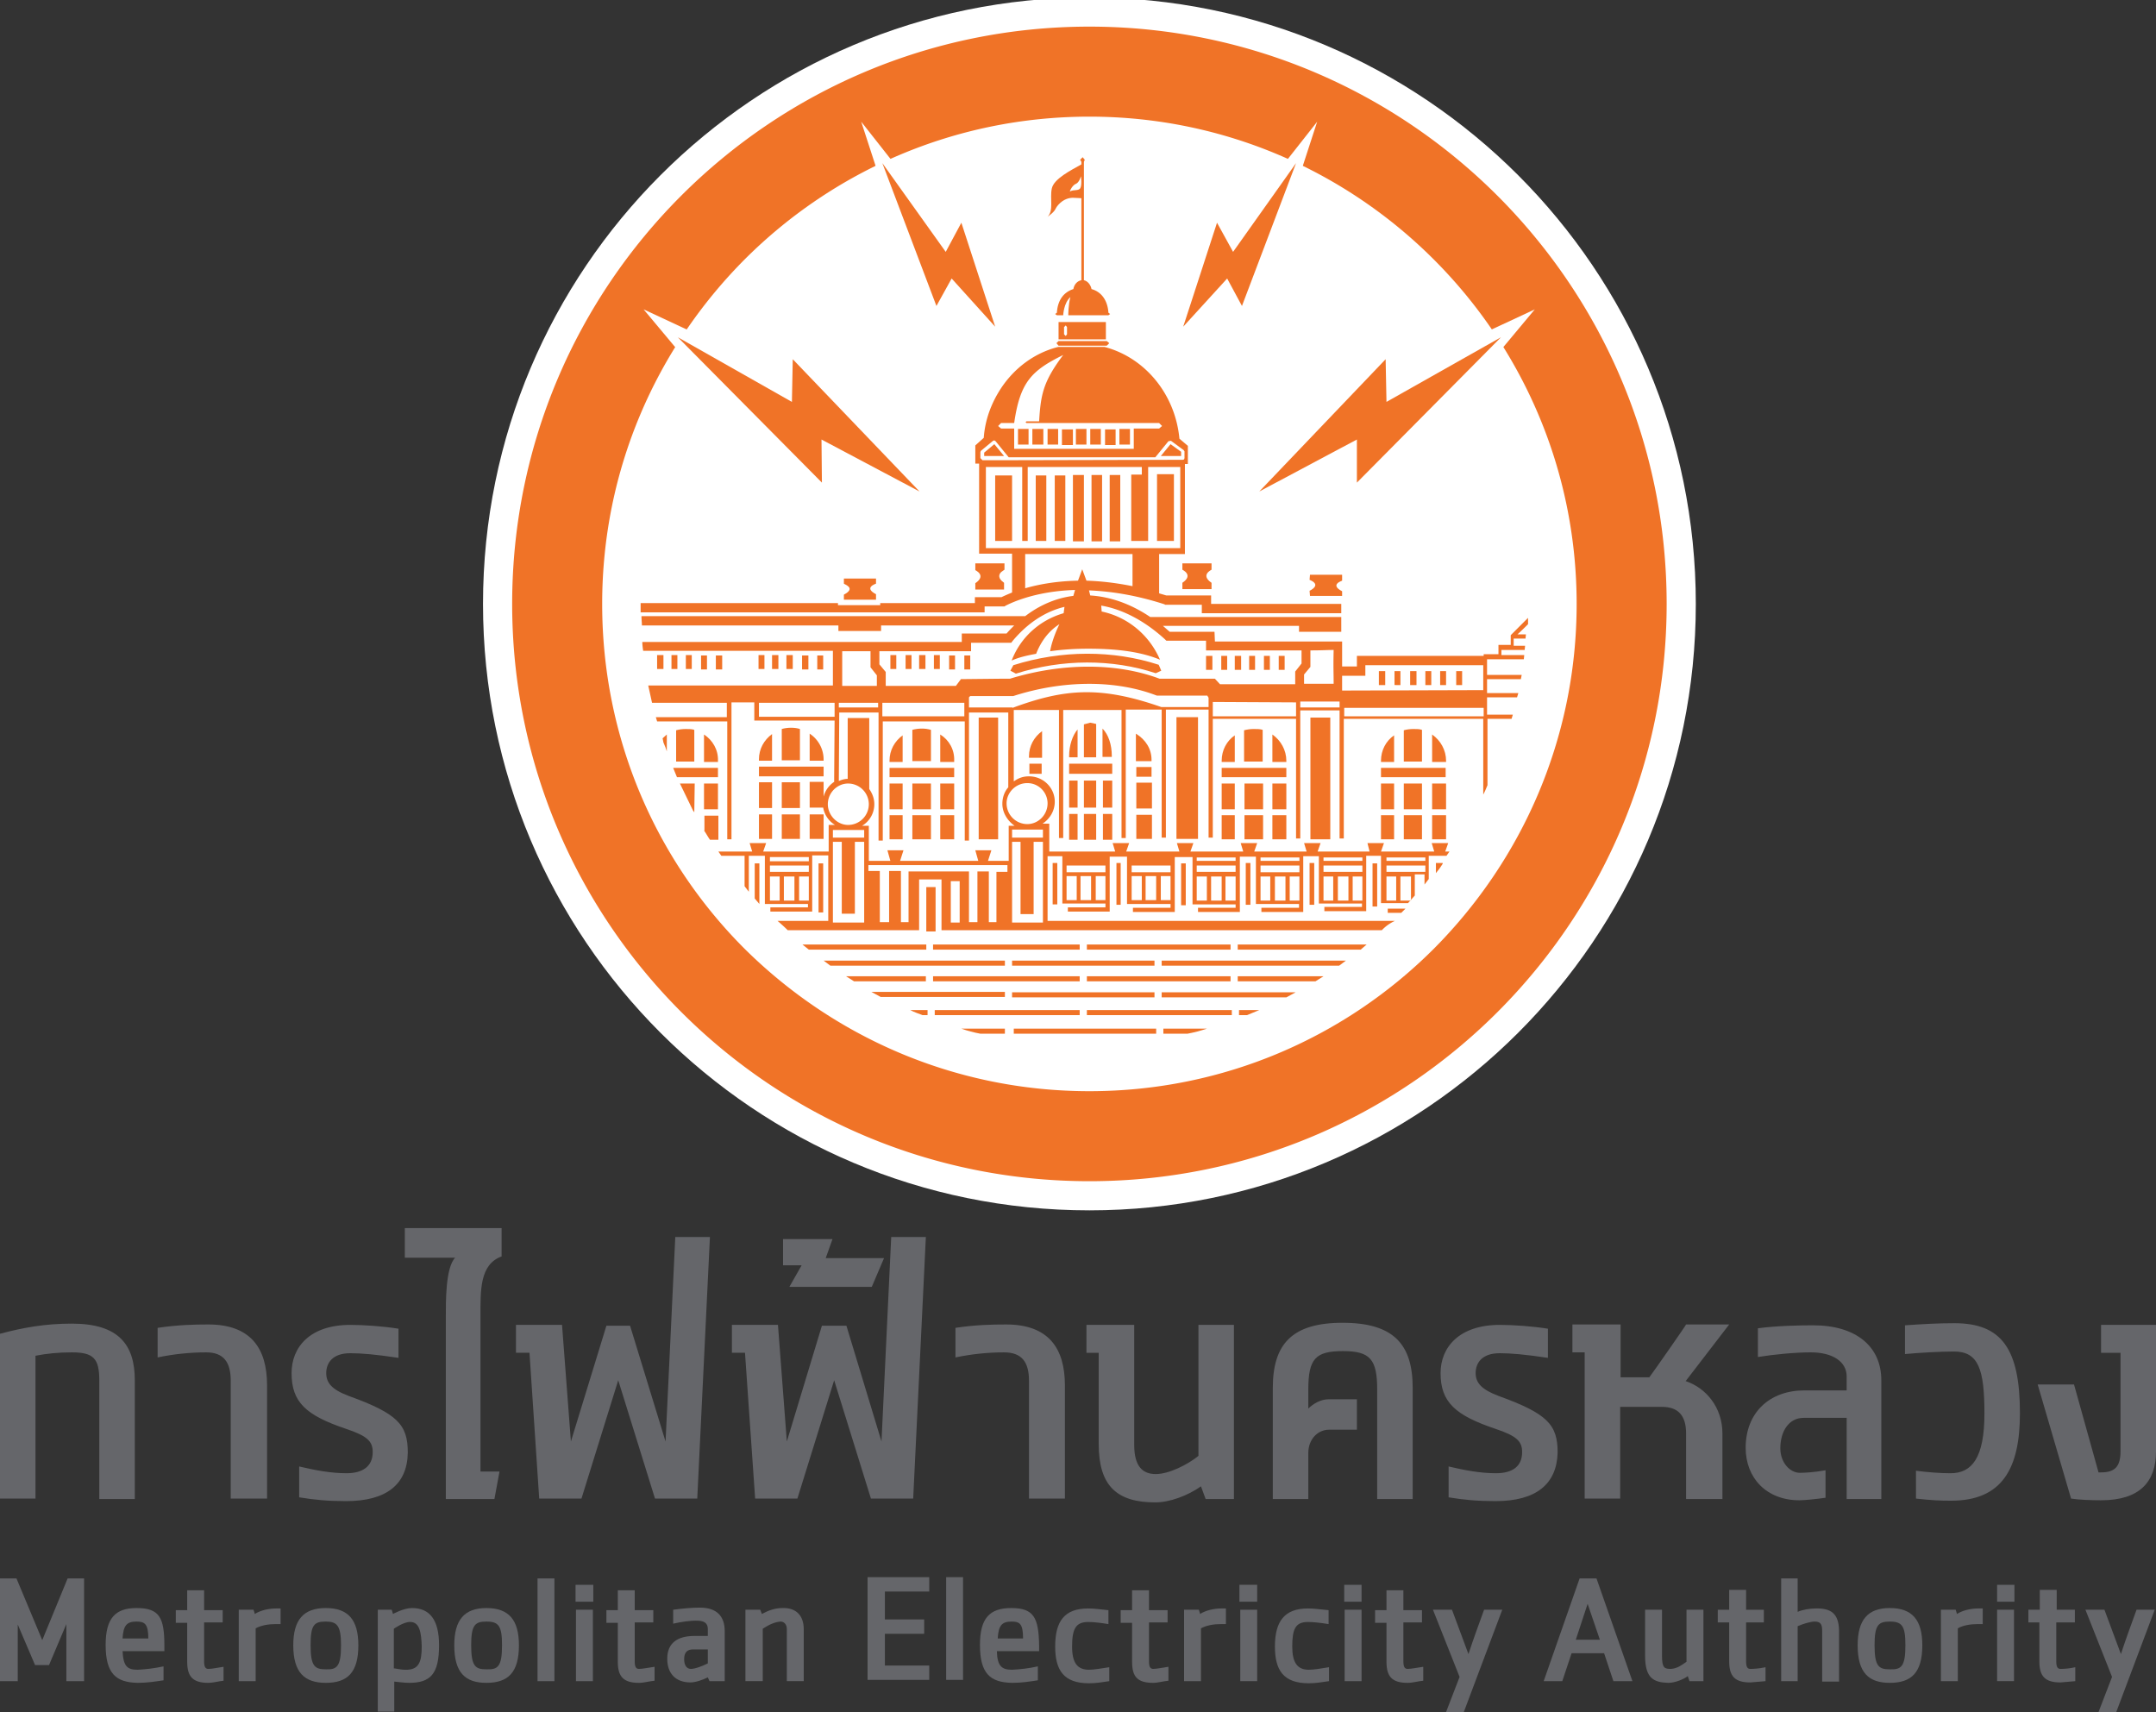
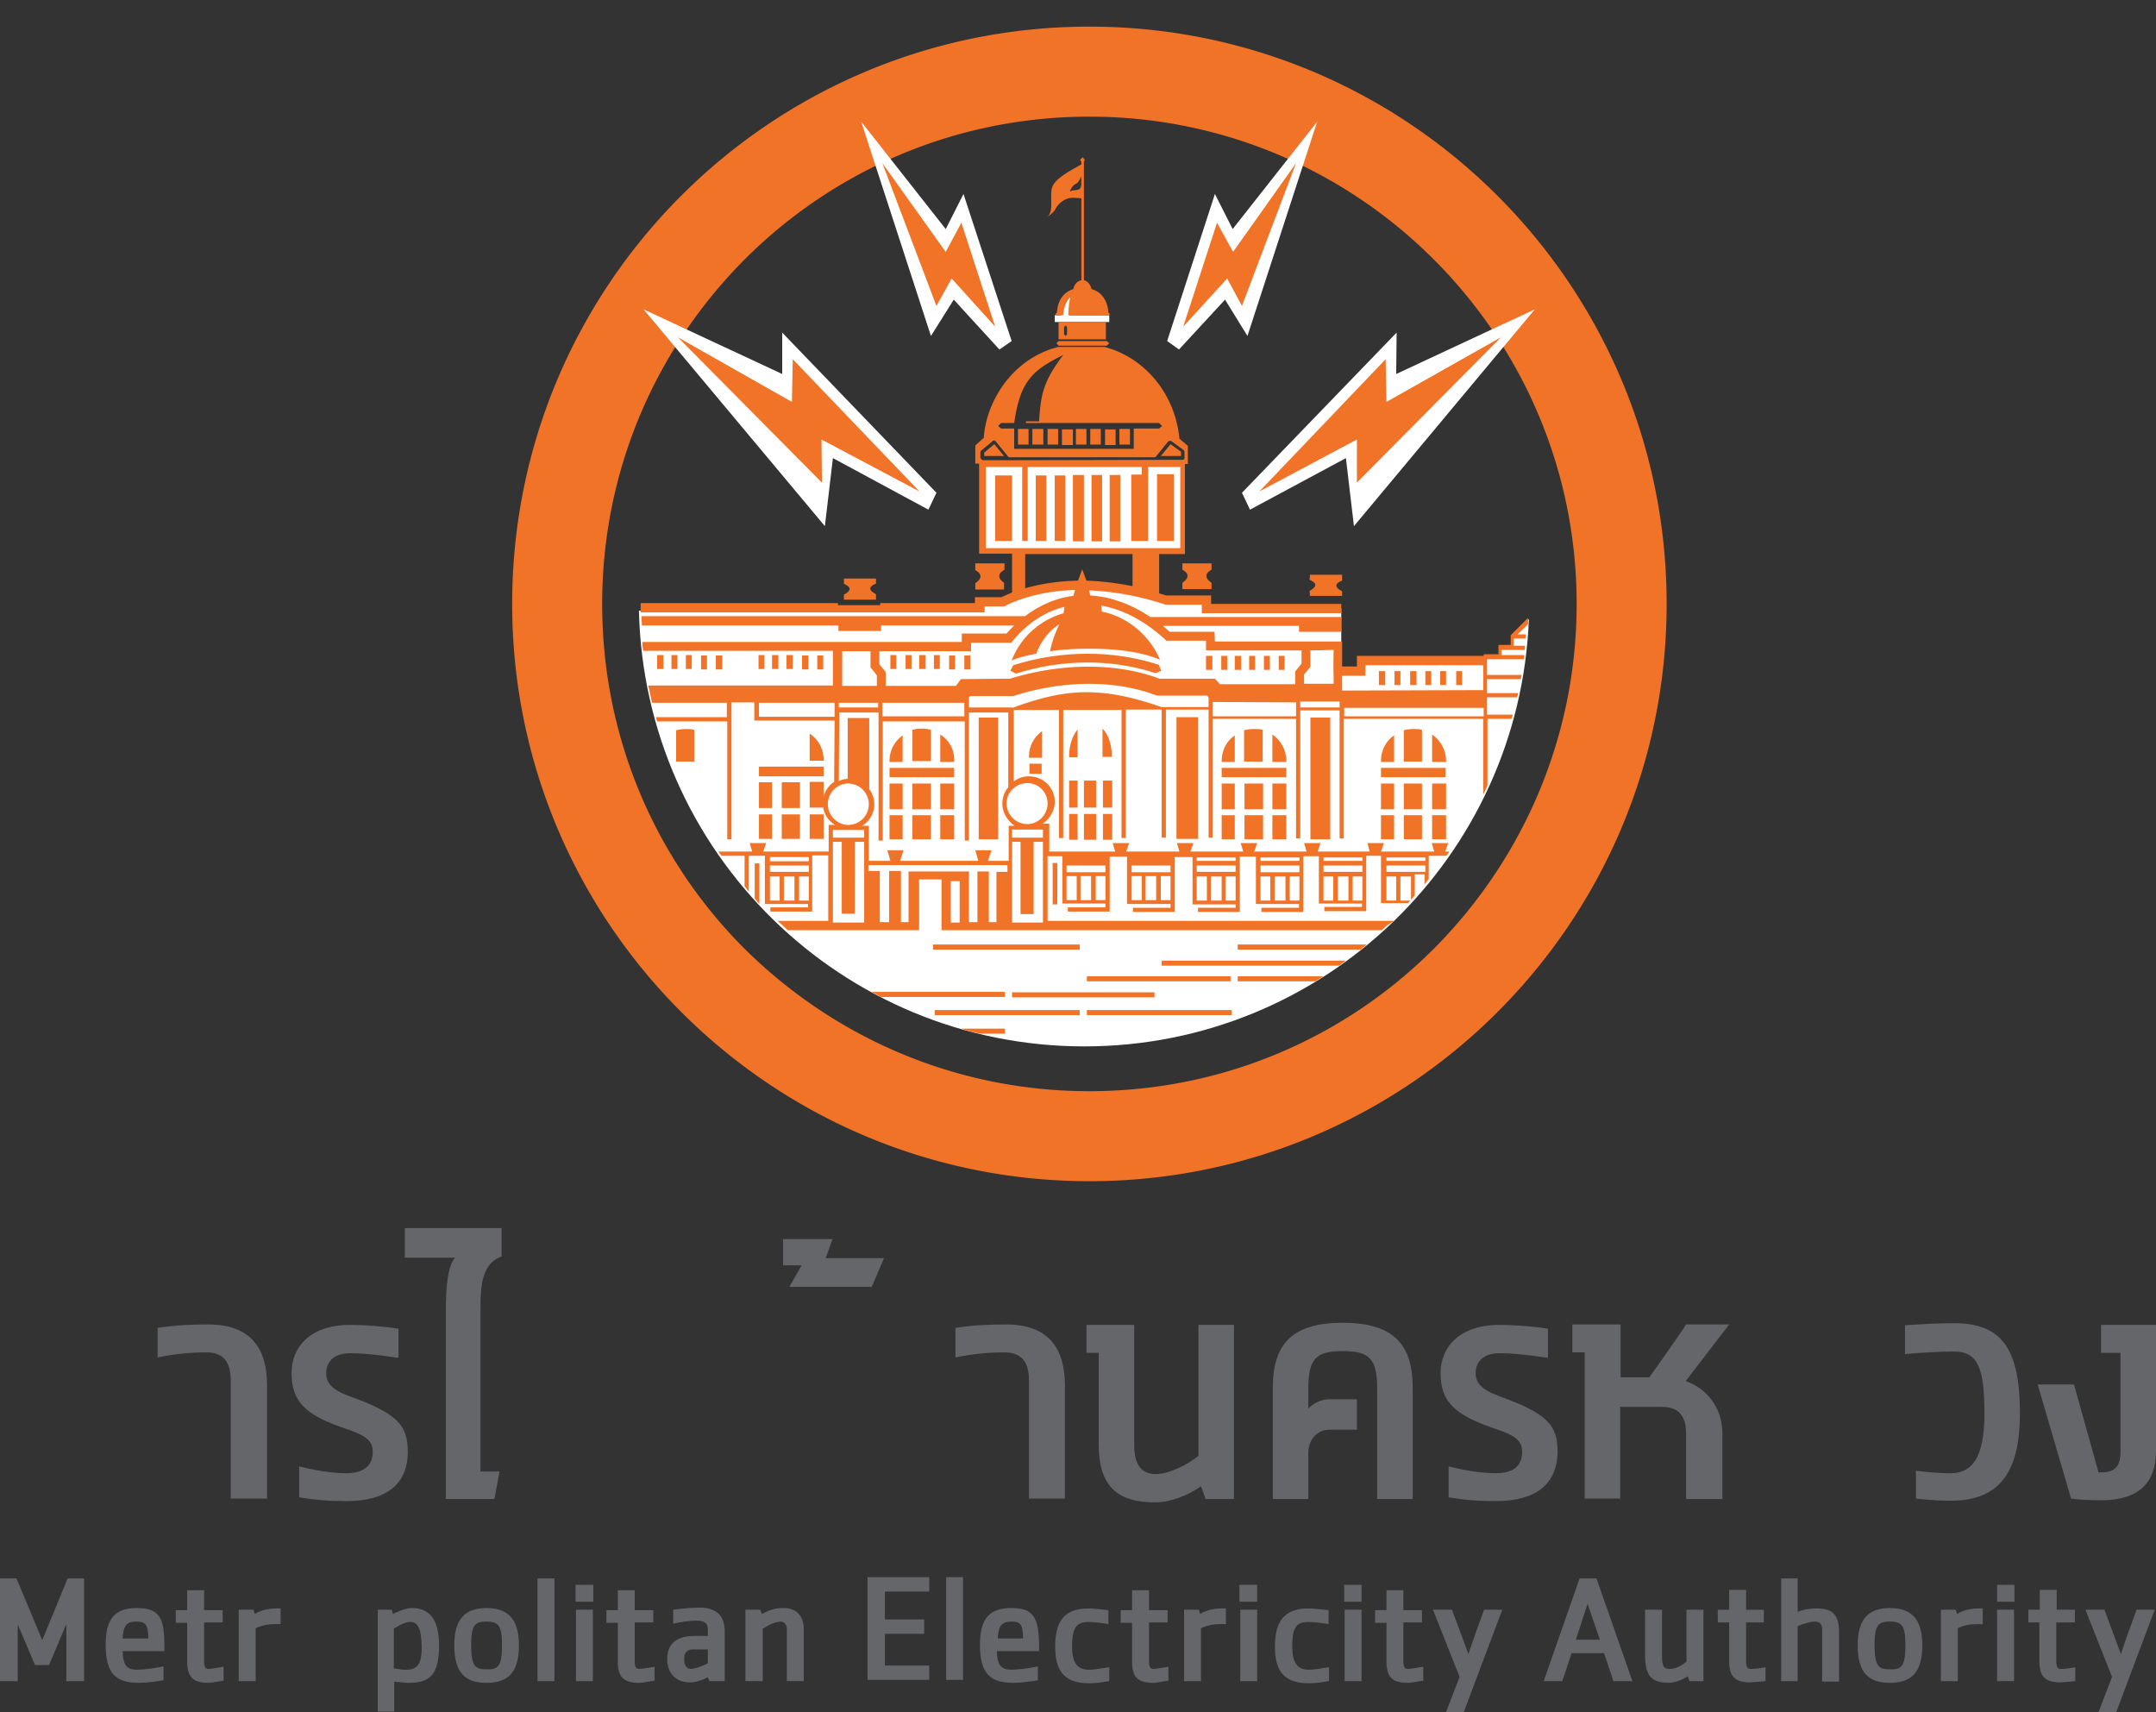
<svg xmlns="http://www.w3.org/2000/svg" xmlns:xlink="http://www.w3.org/1999/xlink" viewBox="0 0 510.2 405.1">
  <rect x="0" y="0" width="510.2" height="405.1" fill="#333333" stroke="none" />
  <g fill="#65666a">
    <path d="M245.9 390.7h-10c.1 3.6 1.2 4.4 3.6 4.4 1.9-.1 3.9-.3 6.1-.8v3.3c-2 .3-3.8.6-6.1.6-5.2-.1-7.6-2.2-7.6-9 0-6.3 2.3-8.7 7.4-8.7 5.3 0 6.5 2.2 6.6 8.9v1.3m-3.8-3c0-3.5-.8-4-2.7-4-2.4 0-3.1 1-3.3 4h6zm47.9-3.4h-1.2c-1.6 0-3.3.3-4.6 1v12.5h-4v-16.9h3.5l.3 1c1.4-.9 3.4-1.3 5-1.3h1.1v3.7m24.4 13.5c-1.5.2-3 .5-4.8.5-6 0-8-3.1-8-8.7 0-6 2.3-9 7.8-9 1.5 0 2.7.2 4.9.4v3.3c-1.9-.3-3.5-.5-4.9-.5-2.9 0-3.7 1.6-3.7 5.8 0 3.8 1.2 5.5 3.9 5.5 1.2 0 3-.3 4.8-.6v3.3m-52 0c-1.5.2-2.9.5-4.8.5-6 0-8-3.1-8-8.7 0-6 2.2-9 7.8-9 1.5 0 2.7.2 4.8.4v3.3c-1.8-.3-3.5-.5-4.8-.5-2.9 0-3.8 1.6-3.8 5.8 0 3.8 1.2 5.5 4 5.5 1.1 0 2.9-.3 4.8-.6v3.3m59.7-18.8h-4.1v-4h4.1v4zm0 18.8h-4v-16.9h4v16.9z" />
    <path d="M297.5 379h-4.2v-4h4.2v4zm0 18.8h-4v-16.9h4v16.9z" />
    <use xlink:href="#B" />
    <path d="M276.3 383.9h-4.4v9.2c0 1.3.3 1.8 1 1.8.8 0 2.2-.3 3.6-.5v3.3c-1.2.1-2.5.5-3.6.5-3.8 0-5-1.5-5-5V384h-2.7v-3h2.7v-4.7h4v4.7h4.4v2.9m79.2-3l-9.1 24.2h-4.2l3.2-8.3-6.3-15.9h4.5l3.9 10.5c1.2-3.7 2.4-6.9 3.7-10.5h4.3m113.6 3.4h-1.2c-1.6 0-3.4.3-4.6 1v12.5h-4v-16.9h3.5l.3 1c1.4-.9 3.4-1.3 5-1.3h1.1v3.7m7.5-5.3h-4.1v-4h4.1v4zm-.1 18.8h-4v-16.9h4v16.9zm33.3-16.9l-9.1 24.2h-4.2l3.2-8.3-6.3-15.9h4.5l3.9 10.5c1.2-3.7 2.4-6.9 3.7-10.5h4.3" />
    <path d="M371.9 391.2l-2.2 6.6h-4.4l8.5-24.3h4l8.5 24.3h-4.5l-2.2-6.6h-7.7m6.7-3.2l-2.9-8.5-2.8 8.5h5.7zm10.7-7.1h4v10.9c0 2.9.6 3.1 2.1 3.1 1.6-.1 2.7-1 3.7-1.7v-12.3h4v16.9h-3.3l-.4-1.2c-1 .8-3.1 1.6-4.6 1.6-3.5-.1-5.5-1.1-5.5-6.4v-10.9m28.1 3h-4.2v9.2c0 1.3.3 1.8 1 1.8.9 0 2.2-.1 3.6-.4v3.3l-3.6.3c-3.7 0-5-1.5-5-5v-9.2h-2.7v-3h2.7v-4.7h4v4.7h4.2v3m73.5 0h-4.3v9.2c0 1.3.3 1.8 1 1.8.9 0 2.2-.1 3.5-.4v3.3l-3.5.3c-3.7 0-5-1.5-5-5v-9.2H480v-3h2.7v-4.7h4v4.7h4.3v3m-55.8 1.9v12.1h-4v-12.1c0-1.7-.6-2.1-1.8-2.1-1 0-2.9.6-4 1.1v13h-3.9v-24.3h3.9v7.9c1.1-.5 2.9-.8 4.2-.8 3.7-.1 5.5 1.2 5.6 5.2" />
    <use xlink:href="#C" />
    <path d="M15.7 397.8v-13.5l-4.1 9.7H8.3l-4.1-9.6v13.4H0v-24.3h3.9l6.1 14.6 6-14.6h3.9v24.3h-4.2m111.5-24.3h4v24.3h-4zm44.3 24.3h-3.6l-.4-.9c-1.2.6-2.9 1.2-4.1 1.2-3.5 0-5.5-2.1-5.5-5.6 0-3.8 2.5-5.4 6.5-5.4h3.1v-1.6c0-.9-.3-1.9-2.2-2s-4.2.3-6 .7v-3.3c2.2-.3 4.5-.5 6.3-.5 4 0 5.9 2 5.9 5.6v11.8m-4-7.5h-3.2c-1.6-.1-2.4.6-2.4 2.3 0 1.6.7 2.3 1.6 2.3 1.1 0 3-.8 4-1.3v-3.3zm12.9 7.5h-4v-16.9h3.5l.4 1c1.5-.8 3-1.4 4.9-1.4 3.3-.1 5 1.9 5 5v12.3h-4v-12.3c0-1.2-.7-1.8-1.5-1.8-1.3.1-2.7.7-4.2 1.7v12.4" />
    <path d="M38.9 390.7H29c.2 3.6 1.1 4.4 3.6 4.4 1.8-.1 3.8-.3 6.1-.8v3.3c-2 .3-3.9.6-6.1.6-5.2-.1-7.6-2.2-7.6-9 0-6.3 2.3-8.7 7.3-8.7 5.4 0 6.6 2.2 6.6 8.9v1.3m-3.8-3c0-3.5-.9-4-2.8-4-2.4 0-3.1 1-3.3 4h6.1zm31.3-3.4h-1.3c-1.6 0-3.3.3-4.6 1v12.5h-4v-16.9H60l.3 1c1.4-.9 3.4-1.3 5-1.3h1.1v3.7m74-5.3h-4.2v-4h4.2v4zm-.1 18.8h-4v-16.9h4v16.9z" />
    <use xlink:href="#B" x="-181.9" />
    <path d="M52.7 383.9h-4.4v9.2c0 1.3.3 1.8 1 1.8.9 0 2.2-.3 3.6-.5v3.3c-1.1.1-2.5.5-3.6.5-3.7 0-5-1.5-5-5V384h-2.7v-3h2.7v-4.7h4v4.7h4.4v2.9m36.6-3h3.4l.3 1s2.5-1.4 4.5-1.4c4.2 0 6.4 2.8 6.4 8.8 0 6.9-2.1 8.9-7.1 8.9-1.2 0-3.3-.3-3.5-.3v7.1h-3.9v-24.1m3.8 4.5v9.4c.2-.1 1.4.3 2.7.3 3.2.1 3.9-1.8 3.9-5.5-.1-3.3-.5-5.8-2.7-5.8-1.5-.1-3.9 1.6-3.9 1.6" />
    <use xlink:href="#C" x="-332.1" />
-     <path d="M84.8 389.3c0 6.5-2.6 8.9-7.7 8.9-5 0-7.7-2.4-7.7-8.9 0-6 2.4-8.8 7.7-8.8s7.7 2.8 7.7 8.8m-4.1 0c0-4.6-.9-5.6-3.6-5.6-2.8 0-3.6.8-3.6 5.6 0 5 1 5.7 3.6 5.7 2.6.1 3.6-.6 3.6-5.7m65.6-62.7l8.7 28h10l3-61.9h-8.2l-2.3 48.4-8.4-27.4h-5.6l-8.4 27.4-2.1-27.6h-10.9v6.6h3.2l2.3 34.5h10l8.7-28m51.1 0l8.7 28h10l3-61.9h-8.2l-2.3 48.4-8.3-27.4h-5.8l-8.3 27.4-2.1-27.6h-10.9v6.6h3.1l2.4 34.5h10l8.7-28m215.7 16c0-8.4 5.7-13.6 13.9-13.6h10v-3.3c0-3.5-3.3-5.7-8.5-5.7-3.7 0-8.8.5-12.5 1.1v-6.8c4.6-.6 9.8-.7 13.1-.7 10.1 0 16.1 5 16.1 13v28.1H437v-19.2h-10.2c-3.5 0-5.5 3.2-5.5 7.2 0 3.4 2.3 5.8 4.6 5.8 1.1 0 3.3-.1 6.1-.6v6.5c-2 .3-5 .6-6.2.6-7.8 0-12.7-5.3-12.7-12.4M0 315.6c5.6-1.5 10.8-2.4 17-2.4 11.1 0 14.9 5 14.9 13.4v28.1h-8.4v-28c0-5.2-1.3-6.7-6.5-6.7-3.3 0-6 .3-8.6.8v33.8H0v-39" />
    <path d="M54.6 354.6v-27.9c0-4.4-1.7-6.7-5.8-6.7-3.8 0-7.7.4-11.5 1.2v-7c4.7-.7 8.6-.8 12-.8 10 0 13.9 5.6 13.9 14.4v26.8h-8.6m27.3.6c-4.3 0-7.5-.3-11.1-.9V347c3.8.9 7.5 1.6 11.2 1.6 3.8 0 6.2-1.6 6.2-5 0-2.5-1.2-3.8-6.3-5.5-9.5-3.2-12.9-6.3-12.9-13.2 0-6.1 4.3-11.4 13.9-11.4 3.2 0 7.6.3 11.4.9v6.9c-5.3-.8-8.8-1.1-11.4-1.1-4.3 0-5.7 2.4-5.7 4.7s1.3 3.9 5.3 5.4c11.6 4.2 14 6.8 14 13.4-.1 7.5-5 11.5-14.6 11.5m103.4-62H197l-1.6 4.5h13.8l-2.9 6.8h-19.5l2.9-5.1h-4.4v-6.2m58.2 61.4v-27.9c0-4.4-1.7-6.7-5.9-6.7-3.8 0-7.7.4-11.5 1.2v-7c4.6-.7 8.5-.8 12-.8 10 0 13.9 5.6 13.9 14.4v26.8h-8.5m16.5-34.5h-2.9v-6.6h11.3v28.4c0 5.2 2.1 6.9 5.1 6.9 3.1 0 7.5-2.2 10.1-4.3v-31h8.4v41.2h-6.7l-1.1-3c-3.1 2.2-7.4 3.8-10.8 3.8-9.1 0-13.4-3.9-13.4-13.8v-21.6m74.3 8.3v26.3h-8.4v-25.9c0-7.2-1.7-9.1-8.1-9.1-6.5 0-8.2 1.8-8.2 9.1v4.5c1.2-1.2 3-2.2 4.8-2.2h6.7v7.2h-6.6c-2.7 0-4.9 2.3-4.9 5.5v10.9h-8.4v-26.3c0-10.4 4.6-15.4 16.5-15.4 12 0 16.6 5 16.6 15.4m19.6 26.8c-4.3 0-7.5-.3-11.1-.9V347c3.8.9 7.5 1.6 11.2 1.6 3.9 0 6.2-1.6 6.2-5 0-2.5-1.2-3.8-6.3-5.5-9.5-3.2-13-6.3-13-13.2 0-6.1 4.4-11.4 14-11.4 3.2 0 7.6.3 11.4.9v6.9c-5.3-.8-8.8-1.1-11.4-1.1-4.3 0-5.7 2.4-5.7 4.7s1.4 3.9 5.4 5.4c11.6 4.2 14 6.8 14 13.4-.2 7.5-5.1 11.5-14.7 11.5m21.1-.6V320h-2.9v-6.6h11.4v12.5h6.8c1-1.3 8.8-12.5 8.7-12.5h10.2l-10.3 13.4c4.8 1.6 8.7 6.2 8.7 12.4v15.5H399v-15.5c0-4.5-2.1-6.3-5.7-6.3h-9.9v21.7H375m78.3-6.6c3.1.4 5.9.6 8.3.6 5 0 8-3.6 8-14.1s-1.4-14.7-7.2-14.7c-3.5 0-8.3.3-11.6.6v-6.8c4.3-.3 7.7-.5 11.7-.5 11.2 0 15.5 6.1 15.5 21.3 0 13.1-4.2 20.7-16.3 20.7-2.7 0-4.6-.1-8.3-.5V348m28.8-20.4h8.6l5.8 20.8h.6c3.3 0 4.6-1.4 4.6-5v-23.3h-4.6v-6.6h13v29.9c0 7.2-3.8 11.6-13 11.6-2.2 0-5.2-.1-7.1-.4l-7.9-27m-363.5-37v6.7c-5.2 1.9-5 8-5 14.2v36.7h4.5l-1.2 6.5h-11.5v-43c0-3.5-.1-11.7 2.2-14.1H95.8v-7h22.9m86.6 106.9v-24.3h14.6v3.4h-10.5v6.6h9.3v3.4h-9.3v7.5h10.5v3.4h-14.6m18.6-24.3h4v24.3h-4z" />
  </g>
  <g fill="#fff">
    <path d="M256.6 247.6c56.8 0 103-44.9 105.2-101.1l-3.8 3.8v2.7h-3.1v2.3h-3.3v.9H322v2.9h-4.6V144h-32.1v-1.2h-9c-21.9-9.3-40 0-40 0h-4.6v1.7h-80.5c1.3 57.2 48 103.1 105.4 103.1m-3.5-173l.3-4.6s-2 2-2.3 4.6h-1.5v1.6h12.9v-1.6h-9.4M233 110.1h46.4v19.7H233z" />
-     <path d="M242.4 130.9h25.9v8s-10.4-1.4-11.4-1.1l-.7-2.4-.8 2.2s-7.8.5-12.9 1.9l-.1-8.6m-7-27.2l-3.6 2.9v1.8s-.1.5.6.5c.8.1 47.6 0 47.6 0s.2.2.5-.5l.1-2-3.7-2.7-3.5 4.1-34.6.1-3.4-4.2m20.2-62.9s-.3 1.7-1.4 2.4c-1 .6-1.6 2.2-1.6 2.2s1.5-.4 2.2-.2c.6.3 2-1.6.8-4.4m-3 38.3l-.5.5-.4-.5v-1.7l.4-.4.5.4v1.7m-12.9 20.6l-3.2.1s-1.2.7.1 1.8h3.3v4.9h28.7v-4.8h5.9s1.5-.7 0-1.8h-28.1s-.9-9 6.5-16.9c-.1-.1-12.1 3.1-13.2 16.7" />
-     <path d="M401.3 142.9c0 79.3-64.3 143.5-143.5 143.5-79.3 0-143.5-64.2-143.5-143.5C114.3 63.7 178.5-.6 257.8-.6c79.2 0 143.5 64.3 143.5 143.5" />
  </g>
  <g fill="#f07327">
    <path d="M253 184.7h2v6.4h-2zm8 0h2.2v6.4H261zm-8 7.9h2v6.1h-2zm8 0h2.2v6.1H261zm-8-13.4h2v-6.6c-1.2 1.4-2 3.8-2 6.3v.3m-3.9 25h1.1v9.8h-1.1zm8.1 26.8h34v1.2h-34zm-.7-46.3h2.9v6.4h-2.9zm6.6-5.8c0-2.7-.8-5.1-2.2-6.5v6.7h2.2v-.2m-42.3 44.6h34.7v1.2h-34.7zm35.7-30.9h2.9v6.1h-2.9z" />
-     <path d="M253 180.7h10.2v2.4H253zm-13.5 46.6h33.7v1.2h-33.7zm19.9-56l-1.4-.3-1.5.4v7.8h2.9v-7.9m-44 67.7c.9.5 1.9.8 2.9 1.2h1.2V239h-4.1m-15.2-8l1.9 1.2h17V231h-18.9m-5.3-3.7l1.6 1.2h41.3v-1.2h-42.9m-5-3.8l1.5 1.2h27.8v-1.2h-29.3m30.9 7.5h34.7v1.2h-34.7zm48.1-49.5h3.6v2.3h-3.6zm0 11.3h3.7v5.7h-3.7zm0-7.6h3.7v6.1h-3.7zm3.6-5.4c0-2.6-1.4-4.8-3.7-6.2v6.5h3.7v-.3m7 24.5h1.1v9.9h-1.1zm-22.3 19.2h34v1.2h-34zm36 16.7h1.9l2.9-1.2h-4.8v1.2m11.2-4.2l2.2-1.2h-31.7v1.2h29.5m-29.1 8.6h5.7c1.6-.3 3.1-.7 4.6-1.2h-10.3v1.2m-35.4-1.2h33.7v1.2h-33.7z" />
    <path d="M257.2 239h34.3v1.2h-34.3zm54.1-6.8l1.9-1.2h-20.3v1.2h18.4m10.7-7.5l1.4-1.2h-30.5v1.2H322m-5.1 3.8l1.6-1.2h-43.6v1.2h42m-27.8-46.8h15.3v2.2h-15.3zm0-1.7v.3h3.1V174c-1.9 1.3-3.1 3.5-3.1 6m7.6-7.5c-.8 0-1.5.1-2.3.3v7.4h4.4v-7.5c-.6-.2-1.3-.2-2.1-.2" />
    <path d="M304.4 180c0-2.5-1.3-4.8-3.3-6.2v6.5h3.3v-.3m-9.9 12.9h4.4v5.7h-4.4zm-5.4 0h3.1v5.7h-3.1zm12 0h3.3v5.7h-3.3z" />
    <path d="M294.5 185.4h4.4v6.1h-4.4zm6.6 0h3.3v6.1h-3.3zm-12 0h3.1v6.1h-3.1zm-45.5-4.7h2.9v2.4h-2.9zm3-7.7c-1.9 1.4-3.1 3.5-3.1 6v.3h3.1V173m80.2 8.7h15.3v2.2h-15.3zm0-1.7v.3h3.1V174c-1.9 1.3-3.1 3.5-3.1 6m7.7-7.5c-.8 0-1.6.1-2.3.3v7.4h4.3v-7.5c-.6-.2-1.3-.2-2-.2m7.7 7.5c0-2.5-1.3-4.8-3.3-6.2v6.5h3.3v-.3m-10 12.9h4.3v5.7h-4.3zm-5.4 0h3.1v5.7h-3.1zm12.1 0h3.3v5.7h-3.3zm-6.7-7.5h4.3v6.1h-4.3zm6.7 0h3.3v6.1h-3.3z" />
    <path d="M326.8 185.4h3.1v6.1h-3.1zm-16.7-15.6h4.7v28.8h-4.7zm-31.7-.1h5.1v28.8h-5.1zm-116.1 2.8c-.8 0-1.6.1-2.3.3v7.4h4.3v-7.5c-.6-.2-1.3-.2-2-.2m77.2 62.3h33.7v1.2h-33.7zm-1.7 1.1h-29.4l-2.2-1.2h31.6v1.2m-16.6 3.1h34.3v1.2h-34.3zm16.6 5.6H232c-1.6-.3-3.1-.7-4.5-1.2h10.3v1.2m-59.2-32l1.1 1.3v-9.6h-1.1v8.3" />
-     <path d="M193.7 204.3h1.1v11.6h-1.1zm25.5 5.6h2.2v10.5h-2.2zm-49.3-28.2h-10.6l.9 2.2h9.7v-2.2m-3.3-7.9v6.5h3.3v-.3c.1-2.6-1.3-4.9-3.3-6.2m0 22.7c.5.7.9 1.5 1.4 2.2h2V193h-3.3v3.5m-2.7-4.7l.3.4.1-6.8h-3.5l3.1 6.4m2.6-6.4h3.3v6.1h-3.3zm97.6 18.8h1v9.9h-1zm30.6 0h1.1v9.9h-1.1zm15.1 0h1.1v9.9h-1.1zm18.5 11.8h3.2l1-1h-4.2v1m-3.6-11.7h1.1v10.2h-1.1zm15-.1v2.4c.6-.7 1.1-1.4 1.6-2.2v-.2h-1.6m-183-29.5l.2 1 .5 1.2.3.9v-4l-1 .9m30.4-2.5c-.8 0-1.5.1-2.2.3v7.4h4.3v-7.4c-.6-.2-1.3-.3-2.1-.3m-7.6 7.5v.3h3.1v-6.3c-1.9 1.4-3.1 3.5-3.1 6" />
    <path d="M194.9 179.7a7.32 7.32 0 0 0-3.3-6.1v6.4h3.3v-.3m-9.9 13h4.3v5.8H185zm-5.4 0h3.1v5.8h-3.1zm12 0h3.3v5.8h-3.3z" />
    <path d="M185 185.1h4.3v6.1H185zm-5.4 0h3.1v6.1h-3.1zm0-3.7h15.3v2.3h-15.3zm52-11.6h4.6v28.8h-4.6zm-21.1 11.9h15.3v2.2h-15.3zm3.1-7.7c-1.9 1.4-3.1 3.5-3.1 6v.3h3.1V174m6.7-1.3c-.7-.2-1.4-.3-2.1-.3-.8 0-1.6.1-2.3.3v7.4h4.4v-7.4m2.2 1.1v6.5h3.3v-.3c.1-2.6-1.2-4.9-3.3-6.2m-6.6 19.1h4.4v5.7h-4.4zm-5.4 0h3.1v5.7h-3.1zm12 0h3.3v5.7h-3.3zm-6.6-7.5h4.4v6.1h-4.4zm6.6 0h3.3v6.1h-3.3zm-12 0h3.1v6.1h-3.1zm63.7-28.1c-10.8-3.5-23-3.5-34.4.1l-.7 1.3 1.3.7c11-3.5 22.8-3.5 33.1-.1l1.3-.6-.6-1.4m-43.4-23.9v1.5c-.1 0 2.8 1.2 0 3.1v1.5h6.8v-1.6l-.6-.5c-.9-.9-.5-1.7 0-2.1l.7-.5v-1.5h-6.9v1.5m49 3.1c2.8-1.9-.1-3.1 0-3.1v-1.5h6.9v1.5c.1 0-2.8 1.2 0 3.1v1.5h-6.9v-1.5m-72.5 2.7c-3.1-1.6.1-2.5 0-2.5v-1.2h-7.6v1.2c-.1.1 3.1 1 0 2.6v1.2h7.6v-1.3m110.3.5v-1.2c-3.1-1.6.1-2.5 0-2.5V136H310l-.1 1.2c-.1 0 3.1 1 0 2.6l.1 1.2h7.6m-76.7-39.5h2.5v3.7h-2.5z" />
    <path d="M244.3 101.5h2.6v3.7h-2.6zm3.6 0h2.5v3.7h-2.5zm3.4.1h2.6v3.7h-2.6zm3.3-.1h2.5v3.7h-2.5zm3.4 0h2.5v3.7H258zm3.5.1h2.5v3.7h-2.5zm5.9 0v-.1h-2.5v3.7h2.5v-3.6m-29.8 6.3l-2.3-2.8-2.4 2v.8h4.7m41.9-1l-2.5-1.8-2.3 2.8h4.8v-1m-86.1 48.2h1.4v3.3h-1.4zm-3.6 0h1.5v3.3h-1.5zm-3.7-.1h1.5v3.3h-1.5zm-3.4 0h1.5v3.3h-1.5zm-3.2 0h1.4v3.3h-1.4zm-10.1.1h1.5v3.3h-1.5zm-3.5 0h1.4v3.3h-1.4zm-3.6-.1h1.4v3.3h-1.4zm-3.4 0h1.4v3.3h-1.4zm-3.4 0h1.5v3.3h-1.5zm189.1 3.8h1.4v3.3h-1.4zm-3.8 0h1.4v3.3h-1.4zm-3.5 0h1.4v3.3h-1.4zm-3.6 0h1.5v3.3h-1.5zm-3.7 0h1.4v3.3H330zm-3.7 0h1.5v3.3h-1.5zm-23.7-3.6h1.4v3.3h-1.4zm-3.5 0h1.4v3.3h-1.4zm-3.5 0h1.4v3.3h-1.4zm-3.4 0h1.5v3.3h-1.5zm-3.2 0h1.4v3.3H289zm-3.6 0h1.5v3.3h-1.5zm-57.2-.1h1.4v3.3h-1.4zm-3.6 0h1.4v3.3h-1.4zm-3.6-.1h1.4v3.3H221zm-3.5 0h1.5v3.3h-1.5zm-3.2 0h1.4v3.3h-1.4zm-3.6 0h1.4v3.3h-1.4z" />
    <path d="M245.1 112.5h2.5V128h-2.5zm4.5 0h2.5V128h-2.5zm4.3-.1h2.6v15.7h-2.6zm4.4 0h2.5v15.7h-2.5zm4.3 0h2.5v15.7h-2.5zm11.2-.2h4V128h-4zm-38.3.3h4V128h-4zm27-31.3l-.6.6h-11.4l-.5-.6.5-.5h11.4l.6.5m-12-.9h11.2v-4.1h-11.2v4.1zm2-1.2l-.3.4-.4-.4v-1.7l.4-.4.3.4v1.7zm-2-30.7c1.2-1.3 2.5-1.6 3.4-1.6.7 0 1.6.1 2 .1v19.4c-1 .2-1.7 1-1.9 2.1-2.2.7-3.7 2.5-3.9 5.6l-.4.3.4.3h1.5s.1-2.9 1.7-4.3c-.5 1.8-.5 4.3-.5 4.3h9.5l.4-.3-.4-.3c-.2-3.1-1.8-5-4-5.6-.2-1-.9-1.9-1.8-2.1v-28l.2-.5-.5-.6-.6.6.3.5v.6c-2.5 1.4-6.5 3.4-7 5.7-.5 2.4.5 5.2-1 6.7 2.3-1.7 1.5-1.7 2.6-2.9m4.1-4.9c.8-.3 1.2-1.8 1.2-1.8s.3 2.2-.2 2.9c-.5.6-1.5.2-2.4.7-.1-.1.6-1.5 1.4-1.8" />
    <path d="M361.6 147.7v-1.5l-4 4-.1.1v2.3h-2.9v2.2h-3.5v.4h-30v2.5h-3.5v-5.9h-30.1l-.1-2.3h-10.6l-1.6-1.4h32.2v1.4h10V146h-45.2c-4.6-3.1-9.4-4.8-14.2-5.1l-.3-1.2c5.1.2 11.1 1.1 17.9 3.3l.1.1h8.7v2h33v-2.2h-30.8v-2H276l-1.7-.5v-9.3h6.1v-21.3h.7v-4.3l-2-1.7c-1-10.6-8.2-19.2-17.7-21.7h-11c-5.6 1.4-10.4 5-13.6 9.9-2.2 3.4-3.7 7.3-4 11.6l-2 1.8v4.3h.9V131h7.8v9.2c-1.2.5-2.1.9-2.5 1.1h-6.3v1.4h-22.4v.5h-10v-.5h-46.7v2.2H233v-1.4h4.7l.3-.2c.1 0 6-3.4 16.4-3.7l-.4 1.4c-4.1.5-8 2.2-11.4 4.8h-90.8c0 .8.1 1.5.1 2.2h46.5v1.3h10.1V148H240c-.6.6-1.2 1.2-1.8 1.9h-10.6v2H152c0 .7.1 1.4.2 2.1h44.9v8.2h-43.7l.9 4.1H172v3.4h-16.8l.3 1h16.6v27.9h1v-32.4h5.4v4.3h19l-.1 13.4v1.1c-1.2.8-2.1 2-2.5 3.5V185h-3.3v6.1h3.2c.3 1.7 1.3 3.2 2.8 4.1h-1.5v6.3h-15.5l.7-2h-3.9l.6 2h-8l.7 1h5.5v7.2l1 1.3v-8.5h3.8v11.4h10.2v.8h-8.9v1h9.9v-13.3h3.8v15.5h-12c.8.7 1.6 1.4 2.4 2.2h31.1v-12h5.3v12H327c.8-.8 1.6-1.5 3.1-2.2h-82.2v-15.3h3.5v11.2h10.2v.9h-8.9v1h9.9v-13h4.1v11.2H277v.9h-8.9v1h9.9v-13h4.2V214h10.2v.8h-8.9v1h9.9v-13.1h3.8v11.2h10.2v.9h-8.9v1h9.9v-13.2h3.7v11.2h10.2v.8h-8.9v1h9.9v-13.1h3.5v11.2h6.4l1.6-1.8v-5h2.3v2.4l1-1.3v-5.5h4.2l.7-1h-1l.7-2h-3.9l.6 2h-12.6l.7-2h-3.9l.5 2h-12.3l.7-2h-3.9l.6 2h-12.4l.7-2h-3.9l.6 2h-12.5l.7-2h-3.9l.6 2h-12.6l.7-2h-3.9l.6 2h-15.6v-6.6h-1.6c1.7-1.1 2.9-3 2.9-5.2 0-3.3-2.7-6-6.1-6-1.4 0-2.5.4-3.6 1.2V168h10.7v30.3h1V168h13.8v30.3h1v-30.4h8.5v30.3h1v-30.3H286v30.3h1v-28.1h19.7v28.3h1v-30.3h9.3v30.3h1v-28.3h33V188c.4-.7.7-1.5 1-2.2v-15.7h5.7l.3-1h-6.1V165h7.1l.3-1h-7.4v-3.3h8l.2-1h-8.2V156h8.7l.1-1h-5.4v-1.2h5.5l.1-1h-2.7v-1.7h2.8l.1-1h-2c.9-.8 1.8-1.7 2.5-2.4m-177.1 65.4h-2.3v-5.7h2.3v5.7zm3.5 0h-2.5v-5.7h2.5v5.7zm3.4 0h-2.3v-5.7h2.3v5.7zm0-6.8h-9.2v-1.5h9.2v1.5zm0-2.5h-9.2v-1h9.2v1zm142.5 9.3h-2.5v-5.7h2.5v5.7zm-5.8-10.2h9.2v.8h-9.2v-.8zm0 1.9h9.2v1.5h-9.2v-1.5zm0 2.6h2.3v5.7h-2.3v-5.7zm-9 5.7h-2.5v-5.7h2.5v5.7zm3.3 0h-2.3v-5.7h2.3v5.7zm-9.2-10.2h9.2v.8h-9.2v-.8zm0 1.9h9.2v1.5h-9.2v-1.5zm0 2.6h2.3v5.7h-2.3v-5.7zm-9 5.7h-2.5v-5.7h2.5v5.7zm3.3 0h-2.3v-5.7h2.3v5.7zm-9.2-10.2h9.2v.8h-9.2v-.8zm0 1.9h9.2v1.6h-9.2v-1.6zm0 2.6h2.3v5.7h-2.3v-5.7zm-9.2 5.7h-2.5v-5.7h2.5v5.7zm3.3 0H290v-5.7h2.4v5.7zm-9.2-10.2h9.2v.8h-9.2v-.8zm0 1.9h9.2v1.5h-9.2v-1.5zm0 2.6h2.4v5.7h-2.4v-5.7zm-9.6 5.6h-2.5v-5.7h2.5v5.7zm3.4 0h-2.3v-5.7h2.3v5.7zm-9.2-8.2h9.2v1.6h-9.2v-1.6zm0 2.5h2.4v5.7h-2.4v-5.7zm-9.6 5.7h-2.5v-5.7h2.5v5.7zm3.4 0h-2.3v-5.7h2.3v5.7zm-9.2-8.2h9.2v1.6h-9.2v-1.6zm0 2.5h2.4v5.7h-2.4v-5.7zm56.2-47.7l1.5-1.8v-3.9c2.9 0 3.8-.1 5.5-.1-.1 4.4 0 5.2 0 8h-7v-2.2zm-71.7-59.5h3.1c1.4-9.7 4.1-12.4 11.6-16.1-4.9 6.5-5.3 9.6-5.7 15.7h-3l-.2.2.2.2h31.4l.7.7-.7.6h-6v4.8H240v-4.8h-3.1l-.7-.6.7-.7m-4.9 8.3V107l.1-.3 2.9-2.4.3-.1.3.2 3.1 3.8h34.7l3.1-3.8.6-.1 3 2.2.2.3v1.6l-.1.3-.3.1-43 .1h-4.4l-.5-.5m5 21.3h-3.7v-19.2h8.6V128h1.3v-17.5h27v1.8h-2.5V128h4v-17.5h7.6v19.2H237zm5.6 9.5v-8.1H268v7.6c-4-.8-7.6-1.2-10.9-1.3l-1-2.7-1 2.7c-5.2.1-9.4.9-12.5 1.8m-43.3 14.9h6.7v3.8l1.5 1.9v2.5h-8.2v-8.2zm-.8 12.2h9.3v1.1h-9.3v-1.1zm-1 3.3h-17.9v-3.3h17.9v3.3zm-1.6 20.7c0-2.7 2.2-4.9 4.8-4.9a4.91 4.91 0 0 1 4.9 4.9 4.91 4.91 0 0 1-4.9 4.9c-2.6 0-4.8-2.3-4.8-4.9m8.6 28h-7.4v-19.1h2.1v17h3.1v-17h2.2v19.1zm0-20.1h-7.4v-1.8h7.4v1.8zm22.6 20.1H225v-9.8h2.1v9.8zm11.4-12h-2.7v11.9H234v-12h-2.7v12h-2v-12H215v12h-1.8v-12.1h-2.8v12.1h-2.2v-12.1h-2.7v-1.4h32.9v1.6zm0-2.6h-4.7l.8-2.5h-3.8l.7 2.5H213l.8-2.5H210l.7 2.5h-5.1v-8.3H204c1.7-1 2.9-2.9 2.9-5.1 0-1.4-.5-2.6-1.2-3.6v-16.8h-5.1v14.4c-.7 0-1.4.2-2.1.5l.1-16.2h9.3v30.3h1v-28.2h19.4v28.2h1v-30.3h9.3v17.7c-.9 1-1.4 2.4-1.4 3.9 0 2.1 1.2 4 2.9 5.2h-1.4v8.3zm-29.7-37.4h19.4v3.2h-19.4v-3.2zm38 52h-7.3v-19.1h2v17.1h3.1v-17.1h2.2v19.1zm0-20.1h-7.3v-1.9h7.3v1.9zm-3.7-12.9c2.7 0 4.8 2.2 4.8 4.8 0 2.7-2.2 4.9-4.8 4.9a4.91 4.91 0 0 1-4.9-4.9c0-2.6 2.2-4.8 4.9-4.8m42.9-18h-11.2c-14.3-5-22.8-4.4-35.2.2v-.1h-10.3V165l.3-.3h7.5 2.7l.3-.1c11.7-3.7 23.9-3.7 33.4-.1l.3.1h11.9l.3.5v2.2zm20.7 2.2H287v-3.4l19.7.1v3.3zm-.2-10.6v3h-17.8l-1.2-1.3h-13.1c-10.1-3.8-23-3.8-35.4 0h-2.1l-9.5.1-1.2 1.6h-16.6V159l-1.5-1.8v-3.1h21.7v-2h9.5l.3-.4c3.5-4.2 7.7-7 12.3-8.1l-.2 1.5c-5.6 1.6-10.2 5.7-12.3 11.2 1.8-.8 3.7-1.2 5.8-1.6.5-1.3 2-4.8 5.5-7-1.4 2.9-2 5.2-2.2 6.4 2.8-.4 5.9-.6 9-.6 6.3 0 12.2.6 17 2.6-2.5-5.8-7.6-10.1-13.8-11.4l-.1-1.4c5.2.9 10.4 3.7 15.1 8l.3.3h9.4v2.3H308v3.1l-1.5 1.9m10.5 8.5h-9.3V166h9.3v1.4zm34.1 2.1h-33v-2h33v2zm0-6.2l-33.5.1v-3.5h5.5v-2.5H351v5.9zm-93.3-157c-75.4 0-136.6 61.1-136.6 136.6 0 75.4 61.2 136.6 136.6 136.6s136.6-61.2 136.6-136.6S333.2 6.3 257.8 6.3m81.5 218.2c-20.9 20.9-49.7 33.7-81.5 33.7-31.9 0-60.6-12.9-81.6-33.7-20.9-20.9-33.7-49.7-33.7-81.6s12.9-60.6 33.7-81.5c20.9-20.9 49.7-33.8 81.6-33.8 31.8 0 60.6 12.9 81.5 33.8s33.8 49.7 33.8 81.5-12.9 60.6-33.8 81.6" />
  </g>
  <path d="M152.3 73.2l32.8 15.3v-9.8l36.5 37.9-1.9 4-22.6-12.2-1.9 16.1-42.9-51.3m51.5-44.4l20 25.4 4.2-8.3 11.4 34.8-2.9 2-10.8-11.8-5.4 8.6-16.5-50.7" fill="#fff" />
  <path d="M160.4 79.8l27 15.3.2-10.1 30 31.3-23.2-12.3.1 10.2-34.1-34.4m48.4-41.2l15 21 3.7-6.9 8 24.6-10.3-11.4-3.6 6.5-12.8-33.8" fill="#f07327" />
  <path d="M363.2 73.2l-32.8 15.3.1-9.8-36.6 37.9 1.9 4 22.7-12.2 1.9 16.1 42.8-51.3m-51.5-44.4l-20 25.4-4.2-8.3-11.3 34.8 2.8 2 10.9-11.8 5.3 8.6 16.5-50.7" fill="#fff" />
  <path d="M355.2 79.8l-27.1 15.3-.2-10.1-29.9 31.3 23.1-12.3v10.2l34.1-34.4m-48.5-41.2l-14.9 21-3.8-6.9-8 24.6 10.4-11.4 3.5 6.5 12.8-33.8" fill="#f07327" />
  <defs>
    <path id="B" d="M336.5 383.9h-4.4v9.2c0 1.3.3 1.8 1 1.8.9 0 2.2-.3 3.7-.5v3.3c-1.2.1-2.5.5-3.7.5-3.7 0-5-1.5-5-5V384h-2.7v-3h2.7v-4.7h4v4.7h4.4v2.9" />
    <path id="C" d="M454.9 389.3c0 6.5-2.6 8.9-7.7 8.9-5 0-7.6-2.4-7.6-8.9 0-6 2.4-8.8 7.6-8.8 5.3 0 7.7 2.8 7.7 8.8m-4 0c0-4.6-.8-5.6-3.7-5.6-2.7 0-3.6.8-3.6 5.6 0 5 1 5.7 3.6 5.7 2.7.1 3.7-.6 3.7-5.7" />
  </defs>
</svg>